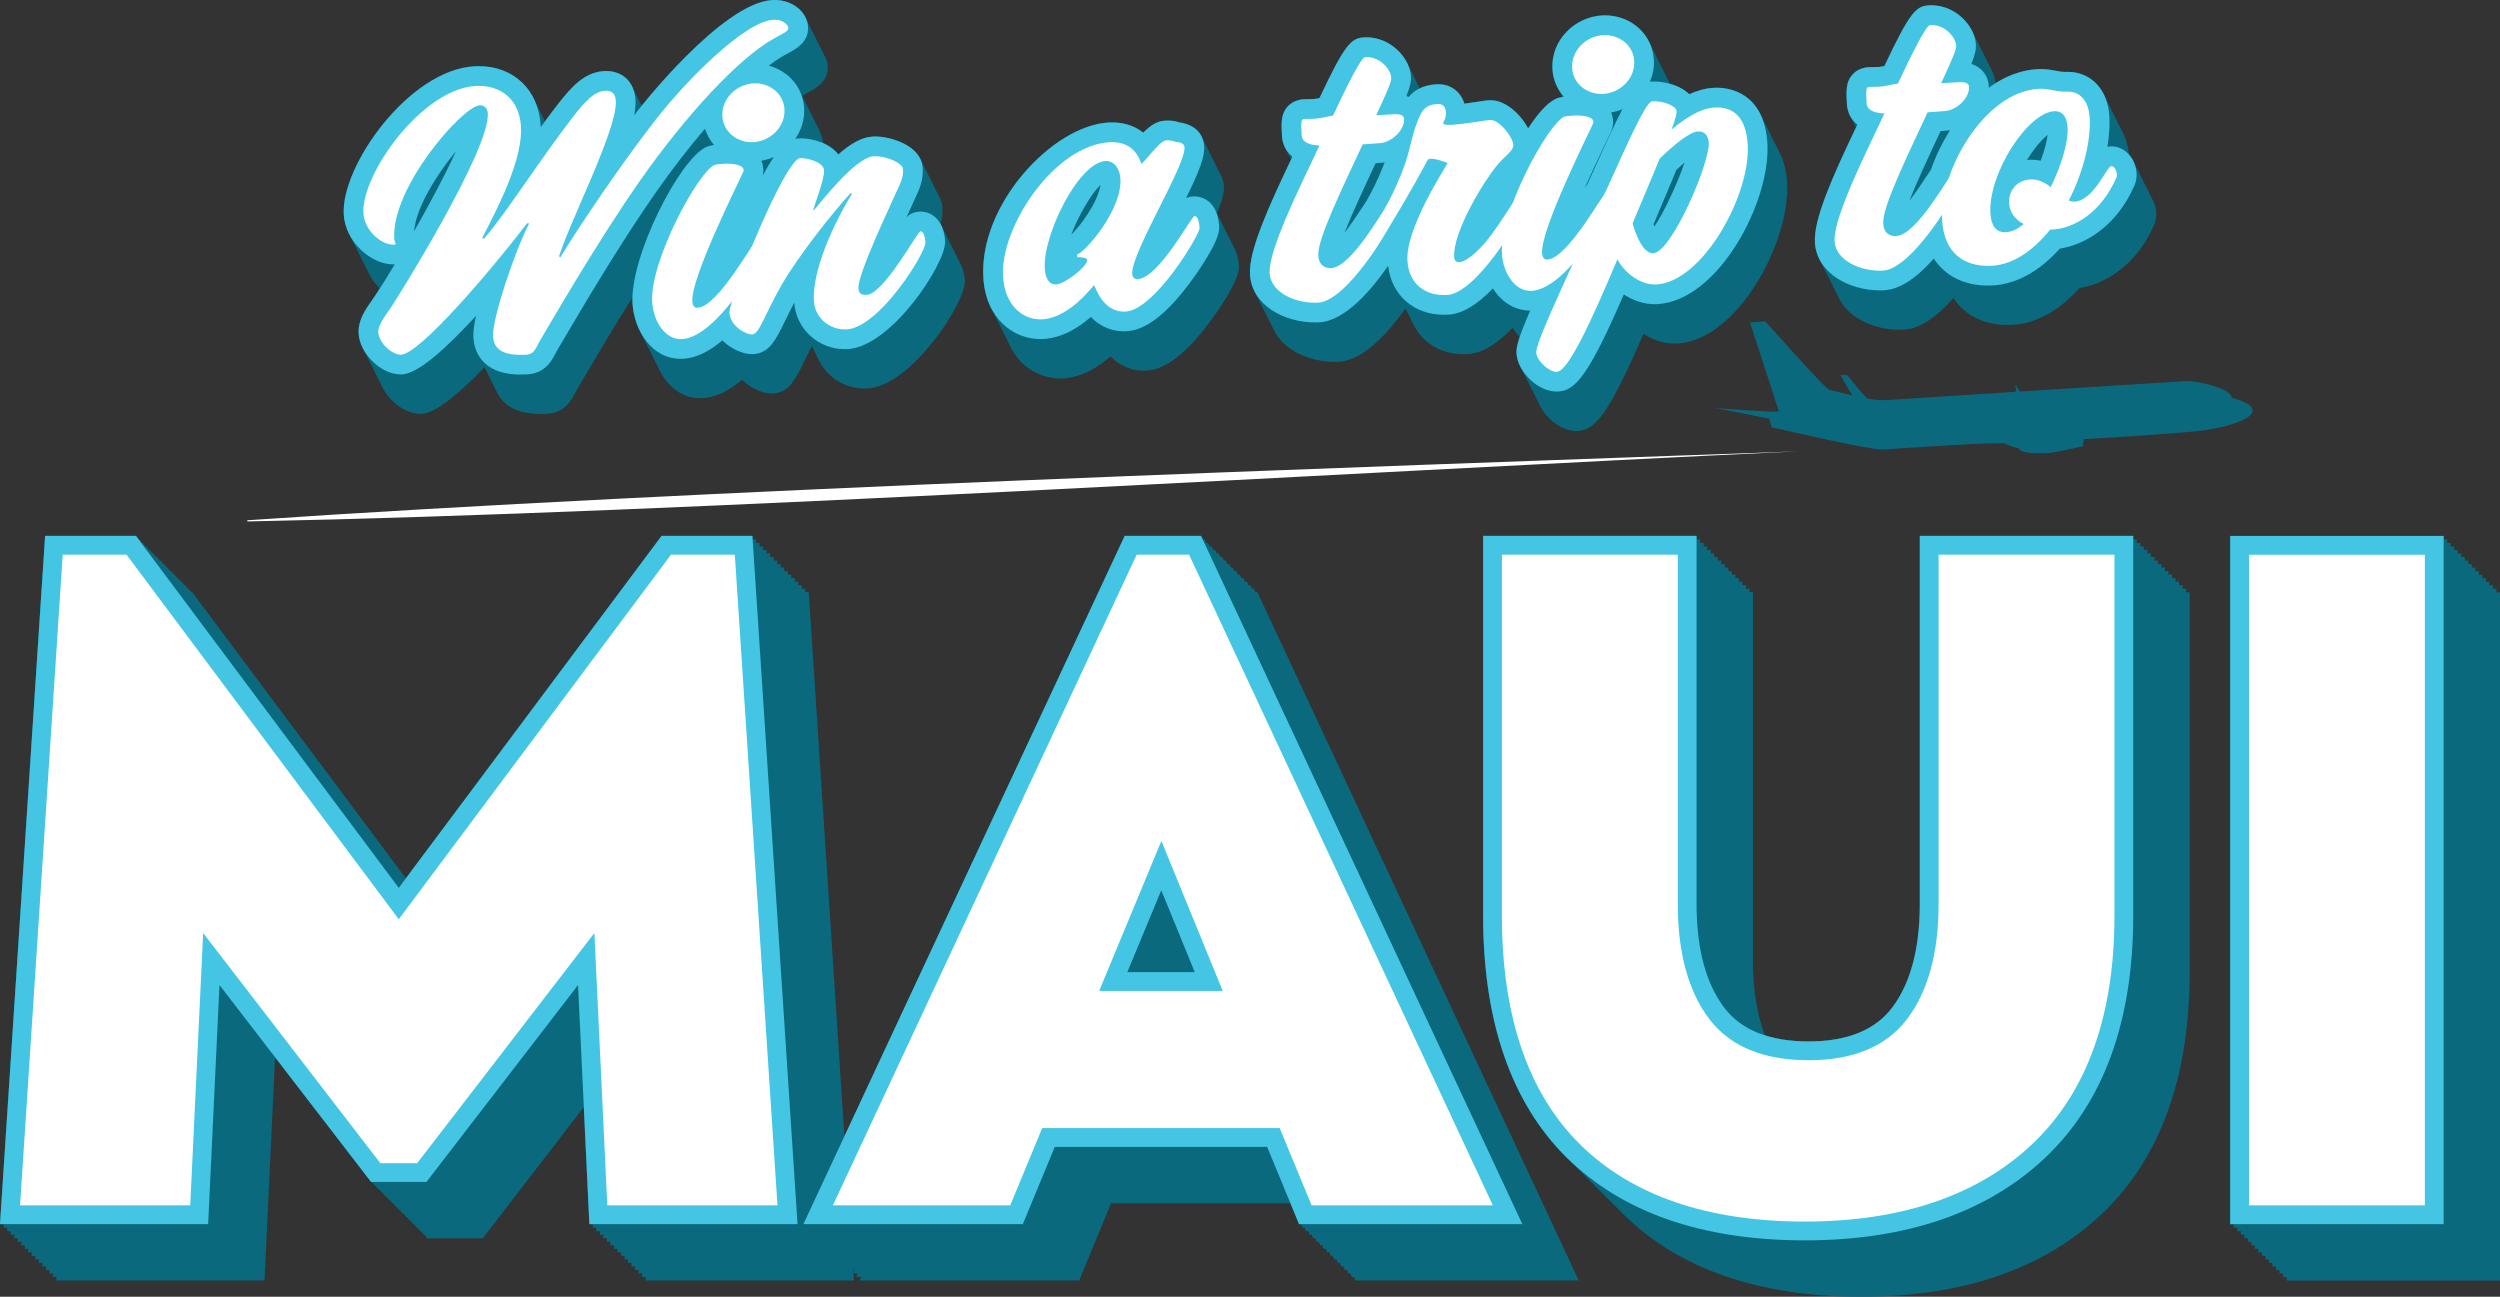
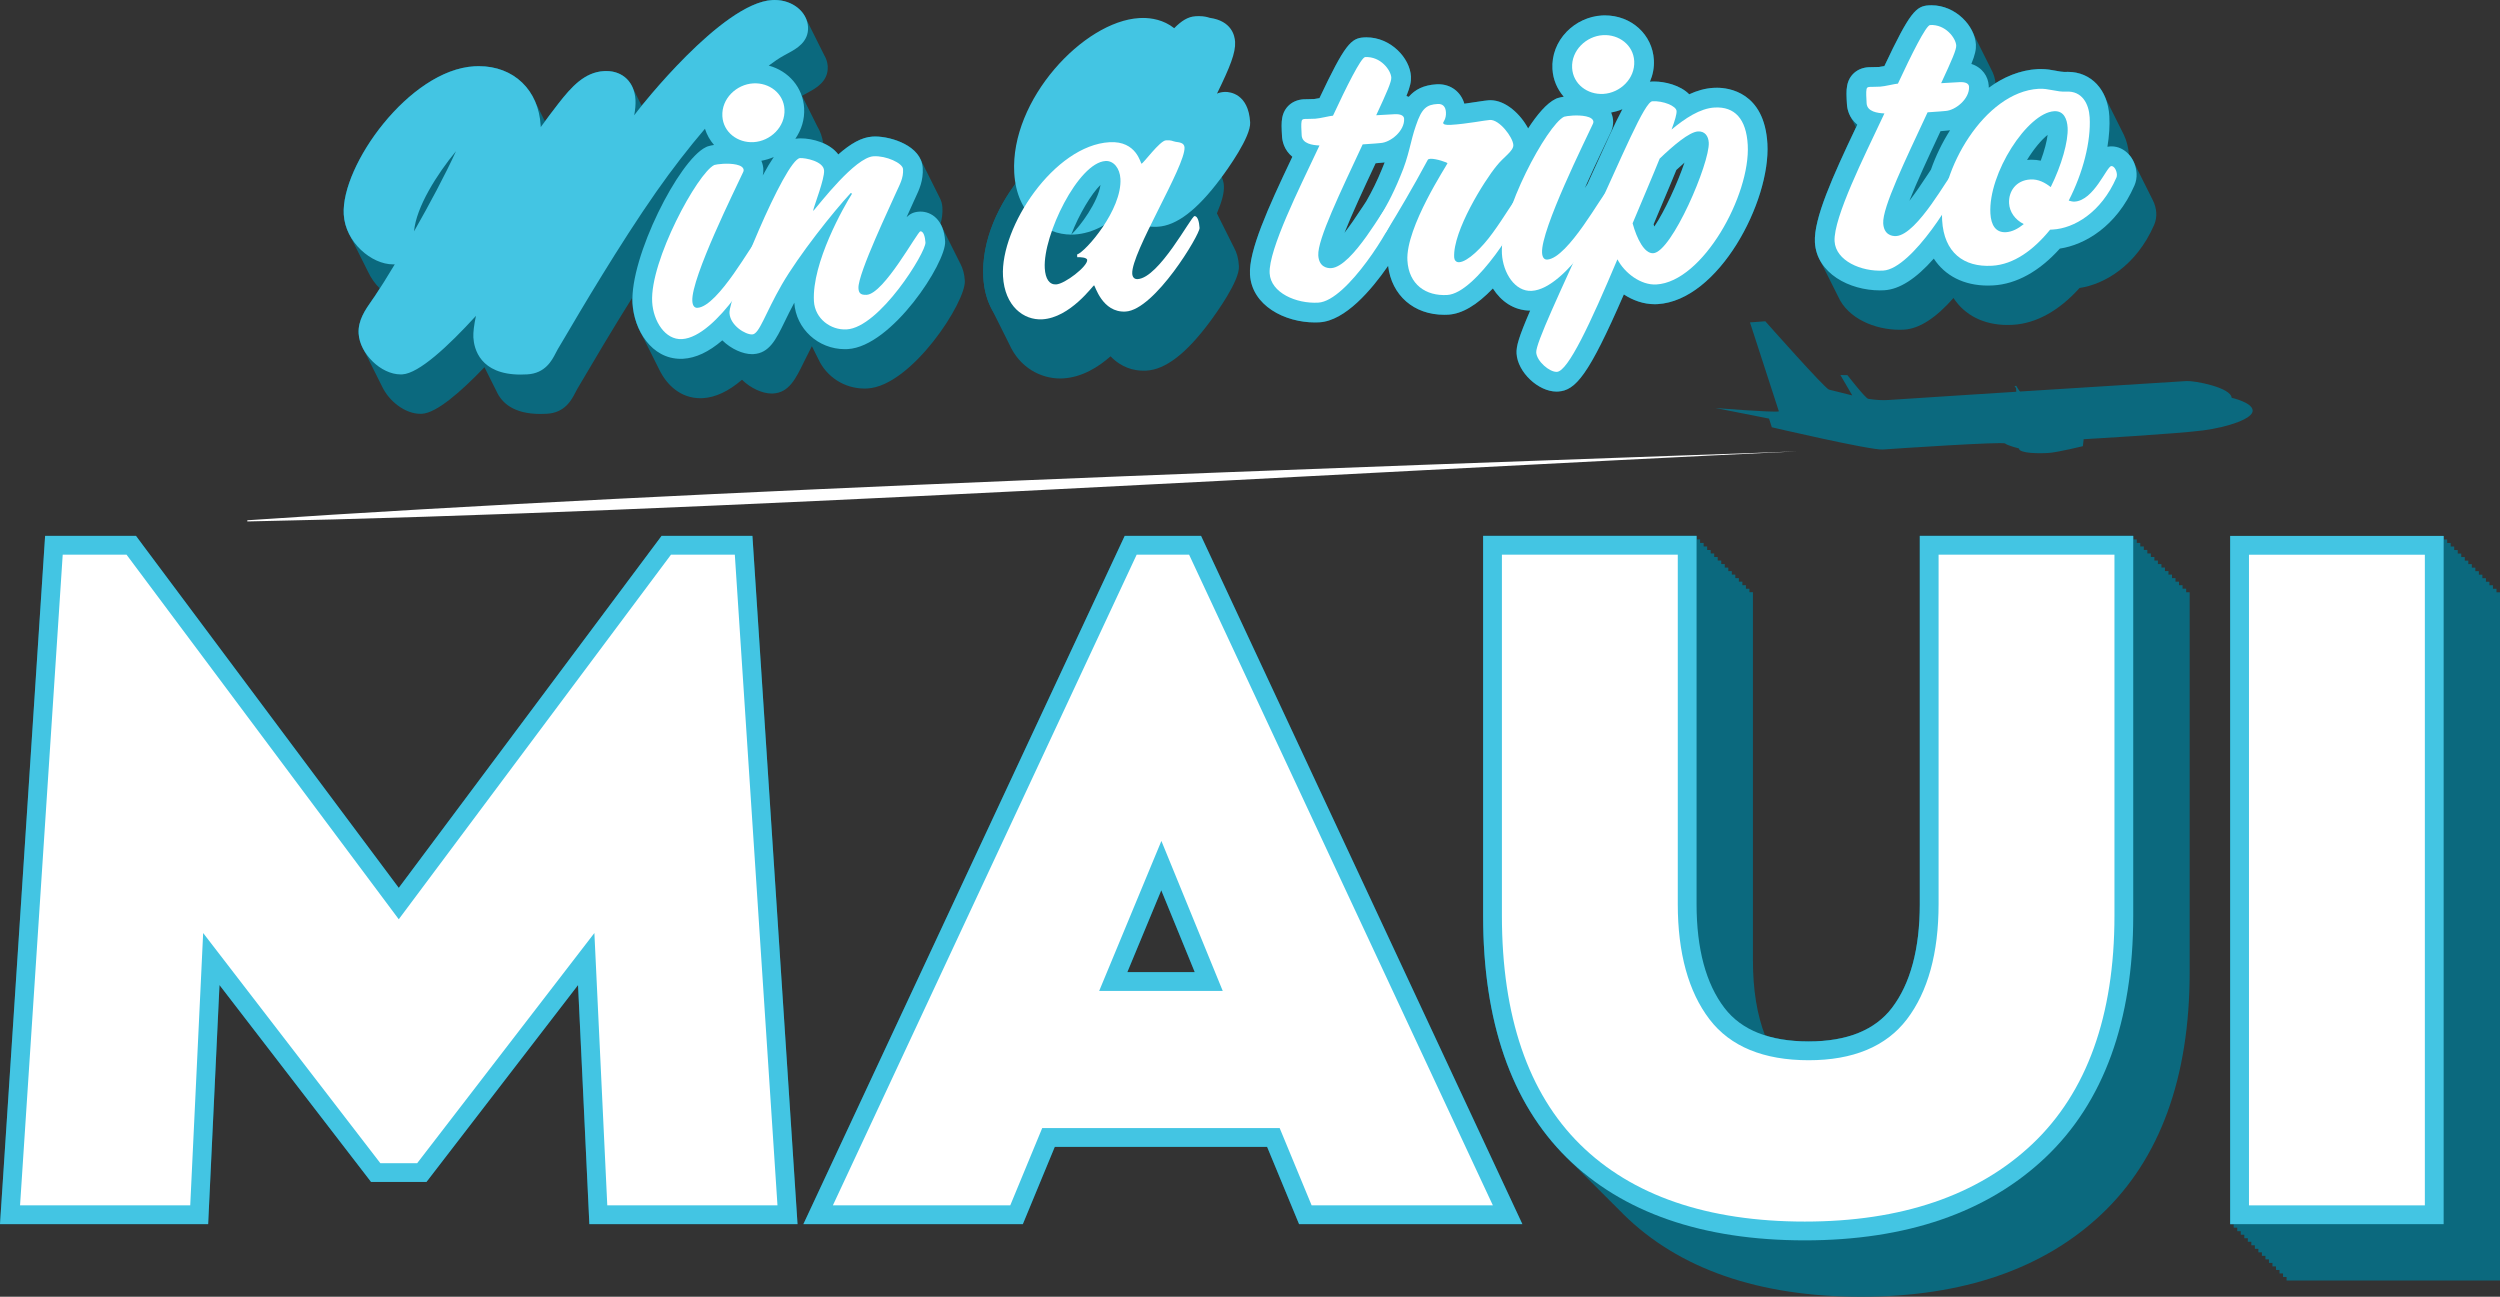
<svg xmlns="http://www.w3.org/2000/svg" id="Layer_1" version="1.1" viewBox="0 0 1711.703 887.838">
  <rect x="0" y="0" width="1711.703" height="887.838" fill="#333333" stroke="none" />
  <defs>
    <style>
      .st0 {
        fill: #0b697e;
      }

      .st1 {
        fill: #43c5e3;
      }

      .st2 {
        fill: #fff;
      }
    </style>
  </defs>
  <g>
    <path class="st2" d="M1230.423,309.047c-313.15,14.702-752.134,41.85-1061.055,47.982-.003,0-.037-.812-.037-.812,306.038-20.858,751.752-36.093,1061.092-47.17" />
    <path class="st0" d="M1208.67,219.974s40.819,46.086,43.562,46.774c2.762.681,15.977,3.988,15.977,3.988l-8.113-13.926,4.777.03s12.345,15.93,14.302,16.236c4.719.745,9.546,1.111,14.081.779,7.885-.581,87.257-5.629,87.257-5.629l-.185-2.491-1.067-1.457,1.249-.091s2.178,3.91,2.668,3.873c53.349-3.383,110.813-6.968,113.888-7.16,5.522-.342,30.39,4.387,30.91,11.476,0,0,13.977,3.048,14.39,8.626.409,5.569-16.491,11.389-34.14,13.715-17.669,2.316-81.578,6.002-81.578,6.002l-.55,4.773s-17.132,4.165-23.204,4.612c-6.075.443-20.344.477-20.606-3.071,0,0-7.78-1.964-9.415-3.38-1.641-1.406-75.513,3.518-83.739,4.119-8.23.608-75.996-15.225-75.996-15.225l-1.907-5.931-36.771-7.27s39,3.179,43.514,2.336l-19.8-60.938,10.496-.769Z" />
    <path class="st0" d="M312.205,103.52c-7.217,15.883-18.122,36.264-28.722,54.893,1.437-16.602,15.719-39.137,28.722-54.893M521.289,110.085c2.927-.56,5.807-1.359,8.526-2.618-2.249,3.293-4.743,7.408-7.569,12.678.316-1.353.487-2.853.399-4.461-.07-1.229-.359-3.31-1.356-5.599M578.478,239.064c.003,0,1.299-.02,1.947-.054,30.243-1.712,67.51-59.223,66.692-73.723-.849-15.061-9.593-20.405-16.826-20.405l-.859.027c-3.699.212-6.253,1.38-8.707,3.78.446-.97.896-1.964,1.353-2.964,1.782-3.897,3.095-6.777,3.474-7.703l1.279-2.783c2.548-5.438,5.428-11.604,4.941-20.21-.869-15.232-21.583-21.556-32.481-21.556-.644,0-1.279.02-1.91.06-7.327.413-15.034,4.827-23.409,12.221-5.951-7.875-17.676-11.02-25.731-11.02l-1.208.034c-.795.044-1.615.101-2.47.232,4.276-6.196,6.448-13.416,6.018-20.925-.809-14.262-10.717-25.52-24.234-29.159,3.615-2.729,7.032-5.042,10.133-6.757,1.192-.681,2.316-1.286,3.34-1.836,5.243-2.826,14.017-7.549,13.423-17.911-.591-10.325-10.63-18.414-22.858-18.414-.537,0-1.081.017-1.638.047-34.609,1.97-91.429,74.871-91.956,75.556-.846,1.097-1.705,2.212-2.568,3.34.749-3.981,1.064-7.499.889-10.566-.678-11.99-8.556-19.737-20.072-19.737-.483,0-.977.013-1.497.047-13.362.759-22.334,10.879-31.115,22.11-4.068,5.219-8.14,10.667-12.188,16.222-.013-.359-.03-.725-.05-1.081-1.383-24.298-18.414-40.628-42.383-40.628-1,0-2.011.03-3.034.091-44.605,2.528-91.298,68.007-89.402,101.385,1.091,19.27,19.059,34.223,33.784,34.227l1.141-.034c-5.468,9.11-10.281,16.776-13.681,21.824l-1.836,2.635c-4.565,6.515-9.741,13.893-9.227,22.882.785,13.889,15.316,28.034,28.789,28.034l1.114-.027c11.338-.648,31.26-19.072,50.429-40.06-1.292,6.059-1.977,11.204-1.772,14.762.433,7.65,4.457,25.433,32.374,25.433,1.44,0,2.95-.044,4.548-.138,12.322-.702,16.907-9.63,19.371-14.423.49-.953,1.017-2.004,1.537-2.877.658-1.044,2.259-3.763,4.625-7.784,10.268-17.471,37.556-63.892,62.852-100.029,10.825-15.444,22.163-30.048,33.253-43.048,1.309,4.155,3.434,7.888,6.21,11.104-1.316.201-2.648.45-3.803.812l-.936.292-.886.426c-18.374,8.818-51.976,75.147-50.187,106.705,1.047,18.508,12.986,38.184,33.042,38.184.53,0,1.061-.013,1.601-.044,8.68-.497,17.561-4.649,26.849-12.601,6.052,5.968,14.134,9.435,20.257,9.435l1.051-.03c10.882-.624,15.454-10.009,21.244-21.895,1.863-3.82,4.055-8.331,6.723-13.295,1.155,17.86,16.323,31.807,34.646,31.807" />
    <path class="st0" d="M733.464,160.629c5.263-13.832,13.849-28.024,20.022-34.036-1.698,11.688-13.739,28.182-20.022,34.036M712.294,232.161h.003c.695,0,1.39-.02,2.081-.06,13.292-.755,24.543-8.093,32.518-15.118,7.502,7.841,15.957,9.855,22.657,9.855.618,0,1.249-.017,1.886-.057,12.97-.732,27.024-11.459,42.974-32.783,4.924-6.579,20.935-28.819,20.374-38.671-1.118-19.854-14.225-20.861-16.843-20.861l-.863.024c-1.927.111-3.548.487-4.998,1.148,9.096-18.602,12.822-28.091,12.402-35.465-.238-4.249-2.39-14.346-17.373-16.444-1.742-.564-3.894-1.161-7.391-1.161-.638,0-1.369.017-2.239.067-5.391.309-9.764,3.226-14.695,8.193-7.341-5.83-15.756-7.002-21.321-7.002-.822,0-1.661.024-2.531.07-38.218,2.175-88.506,56.011-85.669,106.037,1.648,29.011,21.385,42.226,39.027,42.229" />
    <path class="st0" d="M935.43,137.867l-1.99,3.038c-4.978,7.656-9.294,13.849-12.929,18.548,5.032-12.792,13.416-30.726,20.17-45.176l1.165-2.494c1.051-.091,1.746-.165,2.34-.225.564-.06,1.004-.107,1.776-.151.695-.04,1.393-.111,2.091-.218-.54,1.44-1.138,2.937-1.809,4.498-3.148,7.754-6.784,15.215-10.812,22.18M1102.459,91.352c1.108-2.101,2.192-5.132,1.994-8.694-.07-1.225-.359-3.306-1.356-5.599,2.655-.51,5.256-1.239,7.75-2.326-5.109,9.603-11.503,23.734-20.908,44.575l-3.068,6.797c-.527.748-1.131,1.641-1.802,2.648,3.813-8.579,8.522-18.783,14.322-30.924,1.356-2.843,2.417-5.068,3.068-6.478M1147.756,116.365c2.105-1.974,3.967-3.652,5.619-5.085-4.699,13.893-13.789,33.72-20.663,43.823-.185-.467-.369-.967-.557-1.494l5.609-13.332c3.81-9.016,7.17-16.977,9.992-23.912M855.839,187.9c1.212,21.348,23.805,32.867,44.451,32.867,1.03,0,2.051-.03,3.068-.084,17.712-1.007,35.724-22.281,47.059-38.674,2.407,20.166,17.515,33.512,38.409,33.512.93,0,1.866-.027,2.809-.081,9.392-.534,19.602-6.549,30.508-17.948,5.606,8.791,14.282,15.084,25.544,15.168-7.935,18.407-9.603,24.516-9.325,29.407.712,12.651,14.776,26.037,27.349,26.037l1.047-.027c11.976-.681,20.921-10.946,45.058-66.483,6.146,4.024,13.386,6.693,21.173,6.693.614,0,1.232-.017,1.846-.05,41.893-2.38,77.523-70.26,75.274-109.84-2.017-35.553-26.906-38.312-34.485-38.312-.809,0-1.635.023-2.474.067-5.82.332-11.379,2.004-16.571,4.404-6.089-6.23-16.642-8.747-24.053-8.747-.655,0-1.302.017-1.94.057-.316.017-.608.074-.913.101,2.001-4.686,3.011-9.724,2.712-14.913-.987-17.4-15.413-30.518-33.559-30.518-.675,0-1.349.02-2.031.057-8.949.51-17.716,4.535-24.056,11.046-6.864,7.045-10.345,16.162-9.805,25.664.413,7.317,3.306,13.792,7.75,18.934-1.309.201-2.638.453-3.789.809l-.947.295-.889.426c-6.035,2.893-12.601,10.654-18.783,20.166-5.092-9.627-15.272-19.31-25.842-19.31l-1.054.03c-1.366.074-4.165.467-7.78,1.03-2.635.409-5.75.893-8.986,1.326-2.37-8.046-9.14-13.319-17.783-13.319l-1.222.037c-8.902.504-14.809,3.608-19.075,8.586-.513-.211-1.04-.406-1.588-.584,2.575-6.404,3.309-9.865,3.115-13.389-.722-12.634-13.886-26.765-30.421-26.765-.567,0-1.141.013-1.725.047-8.828.507-13.06,4.562-30.504,41.557-1.423.282-3.007.578-3.642.628-1.474.084-3.102.097-4.37.111-1.215.013-2.209.034-2.796.064-7.727.44-13.446,5.441-14.715,12.792-.614,3.205-.443,6.965-.117,12.658.151,2.685,1.165,9.116,7.076,13.909-.225.477-.453.953-.685,1.443-16.034,33.73-29.242,62.962-28.323,79.114" />
    <path class="st0" d="M1387.864,109.527c4.609-7.505,9.825-13.772,14.114-17.179-.574,4.481-2.155,10.724-4.723,17.652-2.037-.433-4.085-.641-6.173-.641-.56,0-1.125.013-1.699.044-.513.034-1.02.074-1.52.124M1320.236,118.946c-4.978,7.66-9.298,13.853-12.929,18.552,5.035-12.795,13.416-30.743,20.176-45.196l1.151-2.477c1.041-.087,1.732-.161,2.32-.222.571-.064,1.014-.107,1.802-.154.799-.044,1.601-.131,2.407-.258-5.508,8.663-9.932,17.907-13.08,26.936-.567.866-1.188,1.809-1.846,2.82M1242.636,165.938c1.212,21.351,23.805,32.874,44.448,32.877,1.034,0,2.054-.034,3.071-.091,10.368-.587,21.717-7.858,33.878-21.667,7.673,11.755,20.593,18.465,37.06,18.465,1.171,0,2.363-.034,3.568-.104,15.94-.903,31.639-9.593,45.69-25.218,16.753-2.504,38.751-14.917,51.093-43.256,1.094-2.544,1.588-5.384,1.43-8.21-.594-10.382-8.133-18.515-17.169-18.515l-.859.023c-.671.037-1.316.118-1.933.228,1.219-7.378,1.678-14.46,1.316-20.921-1.04-18.149-12.48-30.34-28.467-30.34-.591,0-1.192.017-2.272.06-1.487,0-3.357-.346-5.525-.755-3.108-.588-6.633-1.249-10.768-1.249-.691,0-1.383.017-2.081.057-12.184.691-23.459,5.454-33.452,12.752.007-.504-.007-1.01-.03-1.51-.346-5.988-4.209-12.335-11.889-14.792,2.575-6.404,3.313-9.872,3.115-13.389-.725-12.634-13.889-26.765-30.427-26.765-.567,0-1.135.017-1.722.047-8.825.507-13.064,4.565-30.504,41.565-1.427.282-3.001.574-3.628.627-1.467.077-3.088.091-4.364.104-1.222.017-2.229.034-2.813.067-7.723.44-13.446,5.438-14.715,12.789-.618,3.206-.443,6.972-.117,12.661.151,2.682,1.165,9.113,7.076,13.906-.228.487-.467.984-.705,1.48-16.028,33.717-29.219,62.935-28.302,79.074" />
    <path class="st0" d="M240.325,162.745c.269.571.547,1.131.843,1.685.269.571.547,1.135.843,1.688.269.567.547,1.131.843,1.685.269.571.547,1.134.846,1.685.269.571.547,1.135.843,1.688.269.567.547,1.131.843,1.685.269.571.547,1.135.843,1.685.269.571.547,1.135.843,1.688.269.567.547,1.128.843,1.685.269.567.547,1.131.846,1.685.269.567.544,1.131.843,1.685.269.571.547,1.134.843,1.685.269.571.547,1.135.843,1.688.269.567.547,1.131.843,1.685,1.984,4.216,4.729,7.992,7.942,11.171-1.255,1.95-2.437,3.769-3.457,5.287l-1.836,2.635c-4.565,6.512-9.744,13.889-9.227,22.878.211,3.743,1.48,7.482,3.397,10.979.269.571.537,1.128.843,1.688.269.567.537,1.125.843,1.685.272.567.537,1.124.843,1.685.272.567.54,1.124.846,1.685.269.571.537,1.128.843,1.685.269.571.537,1.128.843,1.688.269.567.537,1.125.843,1.685.269.571.537,1.128.843,1.685.269.571.537,1.128.843,1.688.272.571.54,1.125.846,1.685.269.571.537,1.128.843,1.688.269.567.537,1.124.843,1.685.269.571.537,1.124.843,1.685.269.571.537,1.128.843,1.688.269.567.537,1.124.843,1.685,4.84,10.258,15.816,18.743,26.238,18.743l1.111-.03c9.831-.557,26.121-14.494,42.773-31.874.238.51.49,1.024.772,1.537.259.56.534,1.121.843,1.685.258.564.534,1.125.846,1.685.255.564.53,1.125.843,1.688.255.564.53,1.121.843,1.685.255.564.53,1.125.843,1.688.258.56.53,1.121.843,1.685.259.564.534,1.121.843,1.685.258.56.534,1.121.846,1.685.255.561.53,1.121.843,1.685,3.424,7.495,11.402,15.296,29.9,15.296,1.44,0,2.95-.044,4.548-.134,12.322-.702,16.907-9.627,19.367-14.423.49-.953,1.02-2.004,1.537-2.873.661-1.047,2.262-3.763,4.625-7.787,6.203-10.553,18.629-31.676,33.059-54.705-.037,1.353-.114,2.742-.044,3.991.399,7.025,2.37,14.205,5.75,20.425.279.567.547,1.138.846,1.688.275.567.544,1.135.843,1.685.275.567.544,1.138.843,1.688.275.564.544,1.135.842,1.685.275.567.544,1.138.843,1.685.279.567.544,1.138.843,1.688.279.564.547,1.131.846,1.685.275.564.544,1.135.842,1.682.275.567.544,1.138.843,1.688.275.567.544,1.135.843,1.685.275.567.544,1.138.843,1.688.279.564.544,1.135.842,1.685.279.567.544,1.134.846,1.685.275.567.544,1.138.843,1.688.275.564.544,1.134.842,1.685,5.394,11.003,15.011,19.445,28.131,19.445.53,0,1.064-.013,1.604-.044,8.68-.493,17.561-4.646,26.846-12.601,6.055,5.971,14.134,9.435,20.257,9.435l1.051-.03c10.885-.621,15.454-10.006,21.244-21.891,1.494-3.058,3.273-6.649,5.26-10.469.081.158.191.292.272.443.265.577.55,1.131.846,1.685.262.577.547,1.131.842,1.688.262.574.547,1.128.843,1.685.262.577.547,1.131.843,1.685.265.577.547,1.131.843,1.688,5.448,11.869,17.575,20.102,31.622,20.102.003,0,1.299-.017,1.947-.05,30.246-1.715,67.51-59.226,66.691-73.727-.258-4.598-1.312-8.193-2.776-11.107-.248-.621-.56-1.128-.846-1.688-.245-.621-.557-1.125-.842-1.685-.245-.621-.561-1.124-.843-1.682-.245-.624-.561-1.128-.843-1.688-.245-.624-.56-1.125-.843-1.685-.245-.624-.56-1.128-.843-1.688-.248-.621-.56-1.125-.846-1.685-.245-.624-.557-1.125-.843-1.685-.245-.624-.56-1.128-.842-1.688-.245-.621-.561-1.124-.843-1.685-.245-.624-.561-1.128-.843-1.685-.245-.624-.56-1.128-.843-1.688-.248-.624-.56-1.124-.843-1.685-.248-.621-.56-1.128-.846-1.685-.245-.621-.561-1.128-.843-1.688-.366-.93-.822-1.722-1.272-2.517.987-3.31,1.594-7.015,1.349-11.342-.144-2.564-.893-4.857-2.021-6.928-.238-.588-.544-1.135-.843-1.685-.242-.587-.544-1.135-.846-1.688-.238-.587-.54-1.131-.843-1.685-.238-.587-.544-1.135-.842-1.688-.238-.584-.544-1.131-.843-1.685-.238-.587-.544-1.131-.843-1.685-.238-.587-.544-1.134-.843-1.688-.242-.584-.544-1.131-.846-1.685-.238-.587-.54-1.134-.843-1.685-.238-.584-.54-1.135-.843-1.688-.238-.584-.544-1.131-.842-1.685-.238-.584-.544-1.131-.843-1.685-.238-.584-.544-1.131-.843-1.685-.242-.587-.544-1.131-.843-1.685-.242-.587-.544-1.134-.846-1.688-4.662-11.453-21.747-16.313-31.3-16.313-.644,0-1.279.02-1.91.06-7.327.413-15.034,4.827-23.409,12.221-2.595-3.434-6.307-5.921-10.315-7.686-.634-4.192-1.97-8.11-4.055-11.553-.289-.557-.517-1.155-.843-1.688-.292-.554-.517-1.151-.842-1.685-.292-.557-.52-1.155-.843-1.685-.292-.557-.52-1.155-.843-1.688-.292-.557-.52-1.148-.843-1.685-.292-.557-.52-1.151-.843-1.688-.292-.554-.52-1.148-.846-1.685-.289-.557-.517-1.151-.843-1.682-.292-.56-.52-1.155-.842-1.688-.292-.554-.52-1.151-.843-1.685-.292-.557-.52-1.155-.843-1.685-.292-.557-.52-1.155-.843-1.688-.114-.215-.208-.436-.326-.651.262-.148.55-.349.805-.49,1.192-.681,2.313-1.289,3.34-1.839,5.24-2.826,14.014-7.552,13.42-17.911-.158-2.789-1.054-5.391-2.45-7.74-.262-.571-.52-1.141-.843-1.685-.262-.571-.52-1.141-.842-1.685-.265-.574-.52-1.141-.843-1.685-.265-.574-.52-1.145-.846-1.685-.262-.574-.517-1.145-.843-1.688-.262-.574-.517-1.141-.842-1.685-.262-.574-.52-1.145-.843-1.688-.262-.571-.52-1.141-.843-1.685-.265-.574-.52-1.145-.843-1.685-.265-.574-.52-1.145-.846-1.688-.262-.574-.517-1.141-.843-1.685-.262-.574-.517-1.145-.843-1.685-.262-.574-.52-1.145-.842-1.688-.262-.574-.52-1.141-.843-1.685-.265-.574-.52-1.144-.843-1.688C548.302,5.114,540.072.003,530.382.003c-.537,0-1.081.017-1.638.044-30.407,1.732-77.949,58.203-89.402,72.357-.017-.03-.03-.057-.047-.084-.238-.597-.554-1.128-.842-1.688-.242-.594-.554-1.125-.843-1.685-.242-.597-.554-1.128-.843-1.685-.242-.597-.557-1.128-.843-1.688-.242-.597-.557-1.124-.842-1.685-.242-.597-.557-1.128-.846-1.685-.238-.598-.554-1.128-.843-1.688-2.991-7.391-9.617-11.875-18.357-11.875-.483,0-.98.017-1.497.05-13.363.755-22.335,10.879-31.115,22.106-3.095,3.967-6.179,8.156-9.267,12.335-.235-.547-.544-1.027-.799-1.561-.252-.584-.571-1.118-.846-1.688-.248-.581-.567-1.114-.843-1.682-.248-.587-.567-1.118-.843-1.685-.248-.587-.571-1.118-.843-1.688-.252-.587-.571-1.115-.843-1.685-.252-.587-.571-1.118-.842-1.685-.225-.527-.507-1.01-.752-1.524-6.384-15.175-20.542-24.62-38.745-24.62-1,0-2.014.027-3.038.087-44.602,2.527-91.295,68.011-89.399,101.385.292,5.139,1.806,9.952,4.115,14.272.269.571.547,1.135.843,1.688" />
    <path class="st0" d="M679.251,212.104c.258.587.564,1.121.843,1.688.262.584.564,1.118.843,1.685.262.587.564,1.121.846,1.685.258.587.564,1.121.843,1.688.258.587.564,1.118.843,1.685.258.587.564,1.121.842,1.685.259.584.564,1.121.843,1.688.262.584.564,1.118.843,1.685.262.584.564,1.121.843,1.685.262.584.564,1.118.846,1.685.258.587.564,1.118.843,1.685.258.587.564,1.121.843,1.688.258.584.564,1.118.843,1.685.258.587.564,1.121.842,1.685,7.069,15.984,21.489,23.429,34.73,23.432h.003c.695,0,1.389-.02,2.081-.06,13.292-.755,24.543-8.093,32.518-15.121,7.502,7.844,15.957,9.858,22.657,9.858.618,0,1.249-.017,1.886-.057,12.97-.735,27.024-11.459,42.974-32.783,4.924-6.582,20.935-28.819,20.374-38.671-.309-5.512-1.561-9.529-3.239-12.517-.265-.597-.547-1.161-.843-1.688-.265-.594-.547-1.158-.843-1.685-.265-.597-.547-1.161-.842-1.685-.265-.597-.547-1.161-.843-1.688-.269-.597-.547-1.158-.846-1.685-.265-.597-.544-1.161-.843-1.685-.265-.598-.547-1.161-.843-1.688-.265-.597-.547-1.158-.843-1.685-.265-.598-.547-1.161-.843-1.688-.265-.594-.547-1.158-.842-1.685-.269-.598-.547-1.161-.843-1.685-.269-.597-.547-1.161-.846-1.688-.265-.594-.547-1.155-.843-1.685-.265-.594-.547-1.158-.842-1.685-.013-.023-.024-.057-.034-.084,3.541-8.459,5.045-14.171,4.773-18.951-.101-1.786-.608-4.598-2.192-7.418-.235-.56-.524-1.118-.843-1.685-.235-.564-.524-1.118-.846-1.685-.232-.564-.523-1.118-.842-1.688-.232-.564-.524-1.114-.843-1.685-.232-.564-.524-1.118-.843-1.685-.232-.564-.524-1.118-.843-1.688-.235-.564-.523-1.115-.843-1.685-.235-.564-.523-1.118-.846-1.688-.232-.56-.524-1.115-.843-1.685-.232-.564-.524-1.118-.842-1.685-.232-.564-.524-1.118-.843-1.688-.232-.56-.524-1.115-.843-1.685-.232-.564-.524-1.118-.843-1.685-.235-.564-.524-1.118-.843-1.688-.235-.564-.523-1.114-.846-1.685-1.826-4.394-6.059-9.311-16.021-10.707-1.742-.564-3.897-1.165-7.394-1.165-.638,0-1.369.02-2.235.07-5.394.309-9.768,3.226-14.698,8.19-7.338-5.827-15.756-7.002-21.321-7.002-.819,0-1.658.027-2.531.074-38.218,2.172-88.506,56.008-85.666,106.037.457,8.032,2.336,14.819,5.139,20.485.258.587.564,1.118.843,1.685" />
-     <path class="st0" d="M881.987,105.323c.245.557.52,1.118.843,1.685.245.557.52,1.118.843,1.688.084.188.171.376.265.571-15.934,33.522-29.014,62.559-28.098,78.634.252,4.451,1.477,8.449,3.38,12.033.258.574.547,1.131.842,1.682.259.577.547,1.135.843,1.688.258.577.547,1.131.843,1.685.258.577.547,1.135.843,1.688.258.574.55,1.131.842,1.685.262.577.55,1.135.846,1.685.258.577.547,1.135.843,1.688.258.577.547,1.131.843,1.685.258.577.547,1.135.842,1.685.258.578.547,1.135.843,1.688.258.577.547,1.131.843,1.685.262.577.55,1.135.843,1.688.262.574.55,1.131.846,1.685.258.577.547,1.135.843,1.685.258.577.547,1.135.843,1.688,6.609,14.685,24.909,22.519,41.913,22.519,1.03,0,2.051-.03,3.068-.087,16.907-.96,34.066-20.371,45.451-36.392.074.138.174.255.248.393.272.571.544,1.135.843,1.685.272.574.547,1.138.843,1.685.272.571.547,1.134.842,1.688.272.571.547,1.131.846,1.682.269.574.544,1.138.843,1.685.269.574.544,1.138.842,1.688,6.085,12.799,18.656,20.723,34.71,20.723.93,0,1.87-.027,2.809-.077,9.392-.534,19.606-6.549,30.508-17.948,1.437,2.249,3.078,4.327,4.907,6.189-1.826,5.458-2.333,8.666-2.178,11.406.191,3.383,1.386,6.797,3.199,10.012.275.567.53,1.131.846,1.688.272.567.527,1.128.843,1.685.272.567.527,1.128.843,1.685.272.564.527,1.128.842,1.685.272.567.53,1.128.843,1.685.272.567.53,1.131.843,1.688.275.564.53,1.128.843,1.685.275.567.53,1.131.846,1.685.272.567.527,1.131.843,1.688.272.567.527,1.128.843,1.685.272.567.527,1.131.843,1.685.272.567.53,1.131.843,1.688.272.567.53,1.128.842,1.685.275.567.53,1.131.846,1.688.272.564.527,1.128.842,1.685,4.585,9.566,15.198,17.709,24.996,17.709l1.047-.027c11.976-.681,20.918-10.946,45.055-66.48,6.149,4.025,13.386,6.693,21.173,6.693.618,0,1.232-.017,1.849-.054,41.893-2.38,77.52-70.256,75.271-109.837-.524-9.251-2.615-16.242-5.532-21.583-.275-.574-.547-1.148-.842-1.685-.275-.574-.547-1.148-.843-1.688-.275-.574-.547-1.145-.843-1.685-.275-.574-.55-1.148-.842-1.688-.279-.571-.55-1.145-.843-1.685-.279-.574-.55-1.145-.843-1.685-.279-.574-.55-1.148-.846-1.688-.275-.571-.547-1.141-.842-1.685-.275-.574-.547-1.145-.843-1.685-.275-.571-.55-1.145-.843-1.685-.279-.574-.55-1.145-.842-1.685-.279-.574-.55-1.148-.843-1.685-.279-.574-.55-1.148-.846-1.688-.275-.574-.547-1.145-.843-1.685-.275-.574-.547-1.148-.842-1.688-8.059-16.739-23.989-18.417-29.796-18.417-.812,0-1.635.024-2.474.071-5.824.332-11.382,2.004-16.571,4.4-3.454-3.531-8.348-5.837-13.289-7.2-.339-.802-.688-1.598-1.091-2.363-.262-.574-.55-1.128-.842-1.685-.262-.577-.55-1.131-.843-1.685-.262-.577-.55-1.131-.843-1.688-.262-.577-.55-1.128-.843-1.685-.262-.577-.55-1.131-.846-1.685-.258-.577-.55-1.131-.843-1.688-.262-.577-.55-1.128-.843-1.685-.262-.577-.55-1.131-.842-1.688-.262-.574-.55-1.128-.843-1.685-.262-.574-.55-1.131-.843-1.685-.262-.574-.55-1.128-.846-1.688-.258-.574-.547-1.125-.842-1.682-.262-.578-.55-1.131-.843-1.685-.262-.577-.55-1.131-.843-1.688-.262-.577-.55-1.128-.842-1.685-5.166-11.432-16.826-19.166-30.729-19.166-.675,0-1.349.02-2.031.054-8.949.514-17.716,4.538-24.056,11.046-6.864,7.049-10.345,16.165-9.805,25.668.242,4.273,1.406,8.207,3.155,11.808.242.584.567,1.121.843,1.688.242.581.571,1.118.843,1.685.245.584.571,1.118.842,1.685.245.584.571,1.121.846,1.688.081.198.185.383.272.581-.98.174-1.977.339-2.843.607l-.943.295-.889.426c-6.035,2.893-12.601,10.65-18.783,20.163-5.092-9.627-15.276-19.31-25.842-19.31l-1.057.03c-1.363.077-4.162.47-7.777,1.034-2.551.396-5.565.859-8.69,1.282-.097-.191-.211-.369-.316-.55-.252-.587-.54-1.141-.843-1.685-2.897-6.737-9.13-11.04-16.92-11.04l-1.222.034c-4.582.262-8.348,1.232-11.526,2.772-.248-.52-.504-1.024-.782-1.537-.265-.567-.537-1.124-.843-1.682-.269-.571-.537-1.128-.846-1.688-.265-.571-.534-1.125-.842-1.685-.265-.571-.534-1.128-.843-1.688-.265-.567-.534-1.125-.843-1.685-.265-.571-.534-1.125-.843-1.685-.265-.571-.537-1.128-.842-1.688-.269-.567-.537-1.125-.846-1.685-.265-.571-.534-1.128-.843-1.685-4.535-9.71-15.249-18.216-28.074-18.216-.564,0-1.138.013-1.722.05-8.828.504-13.064,4.558-30.508,41.558-1.42.282-3.004.577-3.639.624-1.474.087-3.102.101-4.374.111-1.212.013-2.209.034-2.793.067-7.727.44-13.446,5.438-14.715,12.792-.614,3.206-.443,6.965-.117,12.658.097,1.749.591,5.085,2.531,8.515.245.557.52,1.118.843,1.688.245.557.52,1.115.843,1.685" />
    <path class="st0" d="M1268.784,83.365c.245.557.52,1.118.842,1.688.245.554.52,1.115.843,1.685.084.188.171.376.265.567-15.934,33.525-29.011,62.566-28.098,78.634.252,4.454,1.477,8.452,3.38,12.037.259.574.547,1.128.843,1.685.258.574.547,1.128.842,1.685.259.577.547,1.131.842,1.685.259.577.55,1.131.843,1.688.258.577.55,1.128.846,1.685.258.577.547,1.131.842,1.685.259.577.547,1.131.842,1.688.259.577.547,1.128.843,1.685.258.577.547,1.131.842,1.688.259.574.55,1.128.843,1.685.258.577.55,1.131.842,1.685.262.577.55,1.131.846,1.688.258.574.547,1.128.842,1.685.259.577.547,1.131.842,1.685.259.577.547,1.131.843,1.688,6.612,14.685,24.909,22.519,41.91,22.523,1.034,0,2.054-.03,3.071-.091,10.372-.587,21.717-7.857,33.878-21.666,7.673,11.758,20.592,18.468,37.06,18.468,1.171,0,2.363-.037,3.568-.104,15.94-.906,31.642-9.593,45.689-25.221,16.756-2.501,38.752-14.913,51.094-43.256,1.094-2.541,1.587-5.381,1.43-8.207-.185-3.212-1.091-6.159-2.44-8.761-.242-.591-.554-1.128-.846-1.688-.238-.591-.554-1.124-.842-1.685-.242-.591-.554-1.128-.842-1.688-.242-.587-.554-1.124-.843-1.685-.241-.591-.554-1.125-.842-1.685-.242-.591-.554-1.128-.842-1.688-.242-.587-.554-1.125-.843-1.685-.242-.591-.554-1.128-.846-1.685-.241-.587-.554-1.128-.842-1.688-.242-.587-.554-1.125-.842-1.685-.242-.587-.554-1.128-.843-1.685-.241-.588-.554-1.125-.842-1.685-.242-.591-.554-1.125-.843-1.685-.241-.591-.554-1.128-.846-1.688-.242-.587-.554-1.125-.843-1.685-.9-2.212-2.148-4.189-3.655-5.861-.366-4.961-1.557-9.409-3.373-13.322-.238-.601-.577-1.108-.842-1.685-.238-.601-.577-1.111-.843-1.688-.238-.601-.577-1.108-.842-1.685-.238-.601-.577-1.111-.846-1.685-.238-.601-.574-1.111-.842-1.688-.238-.601-.574-1.108-.843-1.685-.238-.601-.577-1.111-.842-1.688-.238-.594-.577-1.108-.842-1.685-.238-.597-.577-1.107-.843-1.685-.238-.597-.577-1.111-.846-1.688-.238-.594-.574-1.107-.843-1.685-.238-.598-.574-1.111-.842-1.685-.238-.598-.577-1.111-.843-1.685-.238-.601-.577-1.111-.842-1.685-.238-.601-.577-1.111-.842-1.685-4.401-11.107-13.839-17.981-25.839-17.981-.594,0-1.192.017-2.272.064-1.487,0-3.357-.349-5.525-.759-3.108-.587-6.633-1.249-10.768-1.249-.691,0-1.383.02-2.081.06-10.358.584-20.002,4.239-28.816,9.764-.235-3.323-1.363-6.73-3.145-9.966-.265-.567-.534-1.125-.842-1.685-.265-.571-.534-1.128-.843-1.685-.265-.571-.534-1.128-.842-1.688-.269-.571-.534-1.124-.842-1.685-.269-.571-.537-1.128-.846-1.688-.265-.567-.534-1.124-.843-1.685-.265-.567-.534-1.125-.842-1.685-.265-.567-.534-1.125-.842-1.685-.265-.567-.534-1.125-.843-1.685-.265-.571-.534-1.128-.842-1.685-.269-.571-.537-1.128-.842-1.688-.269-.571-.537-1.124-.846-1.685-.265-.571-.534-1.128-.843-1.685-.265-.571-.534-1.128-.842-1.688-.265-.571-.534-1.125-.842-1.685-4.542-9.71-15.256-18.219-28.081-18.219-.564,0-1.131.017-1.719.05-8.824.504-13.067,4.562-30.508,41.564-1.423.282-2.997.574-3.628.624-1.463.081-3.085.094-4.364.104-1.222.017-2.225.034-2.809.07-7.723.44-13.447,5.434-14.715,12.789-.618,3.206-.446,6.971-.117,12.661.097,1.746.587,5.082,2.531,8.515.245.554.52,1.115.843,1.685.245.557.52,1.115.842,1.685" />
    <path class="st1" d="M312.205,103.52c-7.217,15.883-18.122,36.264-28.722,54.893,1.437-16.602,15.719-39.137,28.722-54.893M521.289,110.085c2.927-.56,5.807-1.359,8.526-2.618-2.249,3.293-4.743,7.408-7.569,12.678.316-1.353.487-2.853.399-4.461-.07-1.229-.359-3.31-1.356-5.599M578.478,239.064c.003,0,1.299-.02,1.947-.054,30.243-1.712,67.51-59.223,66.692-73.723-.849-15.061-9.593-20.405-16.826-20.405l-.859.027c-3.699.212-6.253,1.38-8.707,3.78.446-.97.896-1.964,1.353-2.964,1.782-3.897,3.095-6.777,3.474-7.703l1.279-2.783c2.548-5.438,5.428-11.604,4.941-20.21-.869-15.232-21.583-21.556-32.481-21.556-.644,0-1.279.02-1.91.06-7.327.413-15.034,4.827-23.409,12.221-5.951-7.875-17.676-11.02-25.731-11.02l-1.208.034c-.795.044-1.615.101-2.47.232,4.276-6.196,6.448-13.416,6.018-20.925-.809-14.262-10.717-25.52-24.234-29.159,3.615-2.729,7.032-5.042,10.133-6.757,1.192-.681,2.316-1.286,3.34-1.836,5.243-2.826,14.017-7.549,13.423-17.911-.591-10.325-10.63-18.414-22.858-18.414-.537,0-1.081.017-1.638.047-34.609,1.97-91.429,74.871-91.956,75.556-.846,1.097-1.705,2.212-2.568,3.34.749-3.981,1.064-7.499.889-10.566-.678-11.99-8.556-19.737-20.072-19.737-.483,0-.977.013-1.497.047-13.362.759-22.334,10.879-31.115,22.11-4.068,5.219-8.14,10.667-12.188,16.222-.013-.359-.03-.725-.05-1.081-1.383-24.298-18.414-40.628-42.383-40.628-1,0-2.011.03-3.034.091-44.605,2.528-91.298,68.007-89.402,101.385,1.091,19.27,19.059,34.223,33.784,34.227l1.141-.034c-5.468,9.11-10.281,16.776-13.681,21.824l-1.836,2.635c-4.565,6.515-9.741,13.893-9.227,22.882.785,13.889,15.316,28.034,28.789,28.034l1.114-.027c11.338-.648,31.26-19.072,50.429-40.06-1.292,6.059-1.977,11.204-1.772,14.762.433,7.65,4.457,25.433,32.374,25.433,1.44,0,2.95-.044,4.548-.138,12.322-.702,16.907-9.63,19.371-14.423.49-.953,1.017-2.004,1.537-2.877.658-1.044,2.259-3.763,4.625-7.784,10.268-17.471,37.556-63.892,62.852-100.029,10.825-15.444,22.163-30.048,33.253-43.048,1.309,4.155,3.434,7.888,6.21,11.104-1.316.201-2.648.45-3.803.812l-.936.292-.886.426c-18.374,8.818-51.976,75.147-50.187,106.705,1.047,18.508,12.986,38.184,33.042,38.184.53,0,1.061-.013,1.601-.044,8.68-.497,17.561-4.649,26.849-12.601,6.052,5.968,14.134,9.435,20.257,9.435l1.051-.03c10.882-.624,15.454-10.009,21.244-21.895,1.863-3.82,4.055-8.331,6.723-13.295,1.155,17.86,16.323,31.807,34.646,31.807" />
-     <path class="st1" d="M733.464,160.629c5.263-13.832,13.849-28.024,20.022-34.036-1.698,11.688-13.739,28.182-20.022,34.036M712.294,232.161h.003c.695,0,1.39-.02,2.081-.06,13.292-.755,24.543-8.093,32.518-15.118,7.502,7.841,15.957,9.855,22.657,9.855.618,0,1.249-.017,1.886-.057,12.97-.732,27.024-11.459,42.974-32.783,4.924-6.579,20.935-28.819,20.374-38.671-1.118-19.854-14.225-20.861-16.843-20.861l-.863.024c-1.927.111-3.548.487-4.998,1.148,9.096-18.602,12.822-28.091,12.402-35.465-.238-4.249-2.39-14.346-17.373-16.444-1.742-.564-3.894-1.161-7.391-1.161-.638,0-1.369.017-2.239.067-5.391.309-9.764,3.226-14.695,8.193-7.341-5.83-15.756-7.002-21.321-7.002-.822,0-1.661.024-2.531.07-38.218,2.175-88.506,56.011-85.669,106.037,1.648,29.011,21.385,42.226,39.027,42.229" />
+     <path class="st1" d="M733.464,160.629c5.263-13.832,13.849-28.024,20.022-34.036-1.698,11.688-13.739,28.182-20.022,34.036h.003c.695,0,1.39-.02,2.081-.06,13.292-.755,24.543-8.093,32.518-15.118,7.502,7.841,15.957,9.855,22.657,9.855.618,0,1.249-.017,1.886-.057,12.97-.732,27.024-11.459,42.974-32.783,4.924-6.579,20.935-28.819,20.374-38.671-1.118-19.854-14.225-20.861-16.843-20.861l-.863.024c-1.927.111-3.548.487-4.998,1.148,9.096-18.602,12.822-28.091,12.402-35.465-.238-4.249-2.39-14.346-17.373-16.444-1.742-.564-3.894-1.161-7.391-1.161-.638,0-1.369.017-2.239.067-5.391.309-9.764,3.226-14.695,8.193-7.341-5.83-15.756-7.002-21.321-7.002-.822,0-1.661.024-2.531.07-38.218,2.175-88.506,56.011-85.669,106.037,1.648,29.011,21.385,42.226,39.027,42.229" />
    <path class="st1" d="M935.43,137.867l-1.99,3.038c-4.978,7.656-9.294,13.849-12.929,18.548,5.032-12.792,13.416-30.726,20.17-45.176l1.165-2.494c1.051-.091,1.746-.165,2.34-.225.564-.06,1.004-.107,1.776-.151.695-.04,1.393-.111,2.091-.218-.54,1.44-1.138,2.937-1.809,4.498-3.148,7.754-6.784,15.215-10.812,22.18M1102.459,91.352c1.108-2.101,2.192-5.132,1.994-8.694-.07-1.225-.359-3.306-1.356-5.599,2.655-.51,5.256-1.239,7.75-2.326-5.109,9.603-11.503,23.734-20.908,44.575l-3.068,6.797c-.527.748-1.131,1.641-1.802,2.648,3.813-8.579,8.522-18.783,14.322-30.924,1.356-2.843,2.417-5.068,3.068-6.478M1147.756,116.365c2.105-1.974,3.967-3.652,5.619-5.085-4.699,13.893-13.789,33.72-20.663,43.823-.185-.467-.369-.967-.557-1.494l5.609-13.332c3.81-9.016,7.17-16.977,9.992-23.912M855.839,187.9c1.212,21.348,23.805,32.867,44.451,32.867,1.03,0,2.051-.03,3.068-.084,17.712-1.007,35.724-22.281,47.059-38.674,2.407,20.166,17.515,33.512,38.409,33.512.93,0,1.866-.027,2.809-.081,9.392-.534,19.602-6.549,30.508-17.948,5.606,8.791,14.282,15.084,25.544,15.168-7.935,18.407-9.603,24.516-9.325,29.407.712,12.651,14.776,26.037,27.349,26.037l1.047-.027c11.976-.681,20.921-10.946,45.058-66.483,6.146,4.024,13.386,6.693,21.173,6.693.614,0,1.232-.017,1.846-.05,41.893-2.38,77.523-70.26,75.274-109.84-2.017-35.553-26.906-38.312-34.485-38.312-.809,0-1.635.023-2.474.067-5.82.332-11.379,2.004-16.571,4.404-6.089-6.23-16.642-8.747-24.053-8.747-.655,0-1.302.017-1.94.057-.316.017-.608.074-.913.101,2.001-4.686,3.011-9.724,2.712-14.913-.987-17.4-15.413-30.518-33.559-30.518-.675,0-1.349.02-2.031.057-8.949.51-17.716,4.535-24.056,11.046-6.864,7.045-10.345,16.162-9.805,25.664.413,7.317,3.306,13.792,7.75,18.934-1.309.201-2.638.453-3.789.809l-.947.295-.889.426c-6.035,2.893-12.601,10.654-18.783,20.166-5.092-9.627-15.272-19.31-25.842-19.31l-1.054.03c-1.366.074-4.165.467-7.78,1.03-2.635.409-5.75.893-8.986,1.326-2.37-8.046-9.14-13.319-17.783-13.319l-1.222.037c-8.902.504-14.809,3.608-19.075,8.586-.513-.211-1.04-.406-1.588-.584,2.575-6.404,3.309-9.865,3.115-13.389-.722-12.634-13.886-26.765-30.421-26.765-.567,0-1.141.013-1.725.047-8.828.507-13.06,4.562-30.504,41.557-1.423.282-3.007.578-3.642.628-1.474.084-3.102.097-4.37.111-1.215.013-2.209.034-2.796.064-7.727.44-13.446,5.441-14.715,12.792-.614,3.205-.443,6.965-.117,12.658.151,2.685,1.165,9.116,7.076,13.909-.225.477-.453.953-.685,1.443-16.034,33.73-29.242,62.962-28.323,79.114" />
    <path class="st1" d="M1387.864,109.527c4.609-7.505,9.825-13.772,14.114-17.179-.574,4.481-2.155,10.724-4.723,17.652-2.037-.433-4.085-.641-6.173-.641-.56,0-1.125.013-1.699.044-.513.034-1.02.074-1.52.124M1320.236,118.946c-4.978,7.66-9.298,13.853-12.929,18.552,5.035-12.795,13.416-30.743,20.176-45.196l1.151-2.477c1.041-.087,1.732-.161,2.32-.222.571-.064,1.014-.107,1.802-.154.799-.044,1.601-.131,2.407-.258-5.508,8.663-9.932,17.907-13.08,26.936-.567.866-1.188,1.809-1.846,2.82M1242.636,165.938c1.212,21.351,23.805,32.874,44.448,32.877,1.034,0,2.054-.034,3.071-.091,10.368-.587,21.717-7.858,33.878-21.667,7.673,11.755,20.593,18.465,37.06,18.465,1.171,0,2.363-.034,3.568-.104,15.94-.903,31.639-9.593,45.69-25.218,16.753-2.504,38.751-14.917,51.093-43.256,1.094-2.544,1.588-5.384,1.43-8.21-.594-10.382-8.133-18.515-17.169-18.515l-.859.023c-.671.037-1.316.118-1.933.228,1.219-7.378,1.678-14.46,1.316-20.921-1.04-18.149-12.48-30.34-28.467-30.34-.591,0-1.192.017-2.272.06-1.487,0-3.357-.346-5.525-.755-3.108-.588-6.633-1.249-10.768-1.249-.691,0-1.383.017-2.081.057-12.184.691-23.459,5.454-33.452,12.752.007-.504-.007-1.01-.03-1.51-.346-5.988-4.209-12.335-11.889-14.792,2.575-6.404,3.313-9.872,3.115-13.389-.725-12.634-13.889-26.765-30.427-26.765-.567,0-1.135.017-1.722.047-8.825.507-13.064,4.565-30.504,41.565-1.427.282-3.001.574-3.628.627-1.467.077-3.088.091-4.364.104-1.222.017-2.229.034-2.813.067-7.723.44-13.446,5.438-14.715,12.789-.618,3.206-.443,6.972-.117,12.661.151,2.682,1.165,9.113,7.076,13.906-.228.487-.467.984-.705,1.48-16.028,33.717-29.219,62.935-28.302,79.074" />
-     <path class="st2" d="M529.777,26.454c-23.768,13.148-60.166,52.45-91.406,97.015-31.025,44.317-64.258,102.64-67.863,108.397-3.588,5.985-4.256,10.65-10.248,10.993-15.447.876-22.163-3.367-22.687-12.59-.681-11.99,15.145-59.146,24.758-77.271l-1.4-.154c-24.973,32.646-73.337,89.281-86.25,90.013-5.763.329-15.239-7.686-15.672-15.299-.289-5.072,4.474-10.892,8.741-17.149,4.051-6.015,67.682-107.464,66.245-132.826-.238-4.149-3.095-5.605-5.629-5.464-11.526.658-60.431,55.941-58.428,91.211.195,3.464,2.306,4.031-.232,4.179-8.069.456-20.183-9.261-20.874-21.485-1.531-26.973,40.272-85.089,76.697-87.156,17.293-.984,30.128,9.163,31.189,27.836,1.282,22.596-15.816,55.484-26.453,75.979l.973.869c15.212-17.286,39.184-55.423,61.821-84.464,7.764-9.922,13.869-16.511,21.244-16.934,5.303-.299,7.092,2.605,7.338,6.985,1.101,19.364-31.008,81.329-38.842,106.292l.749.883c14.594-23.959,42.363-64.624,63.906-92.446,21.321-27.812,62.224-69.222,82.055-70.347,6.451-.366,10.133,3.357,10.268,5.663.131,2.303-4.169,3.941-9.999,7.274" />
    <path class="st2" d="M515.954,97.321c-10.832.618-20.733-6.69-21.361-17.753-.681-11.989,9.633-21.828,21.16-22.482,10.835-.614,20.733,6.69,21.361,17.756.681,11.986-9.63,21.828-21.16,22.479M466.942,232.174c-11.526.655-19.666-12.298-20.411-25.436-1.598-28.131,31.075-88.271,42.558-93.782.91-.285,3.199-.644,5.968-.799,5.76-.329,13.899.366,14.118,4.286.027.456-.165,1.161-.584,1.88-4.316,9.499-35.475,71.867-34.569,87.777.195,3.461,1.658,4.76,3.501,4.656,14.296-.809,38.335-45.891,40.41-46.005,2.538-.148,3.068,5.142,3.252,8.368.238,4.155-30.263,57.699-54.242,59.055" />
    <path class="st2" d="M579.66,225.543c-10.835.618-21.694-7.324-22.378-19.314-1.49-26.282,20.596-65.003,26.121-73.646l-.947-.406c-11.986,12.936-35.304,42.249-47.099,62.576-11.583,20.085-15.423,33.952-20.264,34.223-4.612.265-15.145-6.079-15.628-14.608-.618-10.838,38.178-105.557,48.324-106.131,3.457-.198,16.081,2.091,16.447,8.549.326,5.76-6.545,23.268-7.472,27.259l.242.212c3.917-4.384,28.457-36.543,41.138-37.261,8.529-.483,19.921,4.652,20.16,8.804.352,6.223-2.192,10.298-5.065,16.706-2.648,6.398-26.027,54.913-25.466,64.822.161,2.766.967,4.803,5.579,4.542,11.986-.681,34.777-43.377,36.852-43.494,2.074-.114,3.222,3.749,3.444,7.666.379,6.693-31.391,58.219-53.987,59.502" />
    <path class="st2" d="M756.962,110.24c-18.676,1.061-42.914,50.778-41.631,73.371.42,7.381,3.189,11.385,7.797,11.123,5.998-.342,21.509-12.325,21.257-16.706-.104-1.843-4.968-2.031-6.814-1.923l-.101-1.846c5.901-1.954,30.87-30.662,29.662-51.876-.403-7.146-4.635-12.456-10.17-12.144M770.677,213.316c-16.138.913-20.915-18.011-21.61-17.971-.688.037-16.313,22.207-35.452,23.288-12.674.722-25.715-8.945-26.883-29.464-1.923-33.895,35.157-89.657,72.968-91.805,18.672-1.061,21.19,14.759,21.878,14.719,1.158-.067,12.53-15.749,16.679-15.984,4.149-.232,3.957.473,6.767,1.007,2.326.332,5.814.594,5.995,3.823.722,12.681-36.61,72.159-35.798,86.452.131,2.309,1.369,3.857,3.679,3.726,14.755-.836,36.647-43.021,38.953-43.152,2.074-.117,3.222,3.749,3.467,8.13.252,4.384-30.585,56.091-50.644,57.233" />
    <path class="st2" d="M945.196,97.938c-2.997.171-2.296.359-12.208.923-15.252,32.787-30.998,65.137-30.384,75.969.433,7.613,5.595,8.932,8.824,8.754,14.755-.839,36.879-43.034,38.953-43.155,2.074-.114,3.222,3.753,3.467,8.133.252,4.384-31.196,57.515-51.255,58.653-14.987.853-32.528-6.71-33.29-20.085-.916-16.135,21.331-60.187,31.642-82.286l2.481-5.229c-4.642-.198-11.865-1.178-12.191-6.938-.225-3.921-.443-7.841-.077-9.482.168-1.165.601-1.651,2.215-1.742,1.151-.07,4.394-.017,7.163-.178,3.226-.181,10.066-1.957,12.141-2.078,9.069-19.478,19.236-39.946,22.006-40.104,10.61-.604,17.622,8.945,17.914,14.02.154,2.766-2.91,9.878-10.331,25.795l12.446-.708c4.384-.245,6.539,1.017,6.656,3.091.473,8.304-9.257,16.256-16.172,16.649" />
    <path class="st2" d="M990.874,201.972c-14.527.826-26.309-7.062-27.249-23.664-1.286-22.593,27.487-65.862,27.447-66.554-.027-.46-7.817-3.256-11.741-3.031-.92.05-1.594.316-1.799.792-10.254,19.089-20.596,36.559-28.007,48.546-.631,1.188-1.51,1.933-2.43,1.987-2.081.117-3.618-2.571-3.85-6.72-.094-1.615,1.155-4.001,1.782-5.189,2.749-4.551,8.234-13.883,13.711-27.379,6.136-14.229,6.955-24.218,10.744-34.841,3.954-11.788,7.284-14.292,14.89-14.725,3.461-.195,5.421,1.776,5.646,5.693.262,4.612-1.94,6.585-1.9,7.277.054.93,1.477,1.541,5.162,1.329,10.838-.618,23.643-3.189,26.869-3.373,6.458-.366,15.712,11.825,16.011,17.132.238,4.149-6.707,8.244-11.446,14.296-8.23,9.952-30.078,44.726-29.054,62.711.087,1.615,1.114,3.407,3.42,3.273,5.763-.326,15.628-9.905,22.919-20.032,8.16-11.103,14.886-23.049,16.034-23.117,2.074-.114,3.236,3.981,3.471,8.13.248,4.384-30.572,56.323-50.63,57.461" />
    <path class="st2" d="M1097.766,64.296c-10.838.614-20.737-6.686-21.364-17.756-.681-11.983,9.633-21.824,21.16-22.479,10.835-.614,20.733,6.686,21.361,17.756.681,11.989-9.633,21.828-21.156,22.479M1048.753,199.149c-11.533.655-19.669-12.298-20.415-25.439-1.598-28.128,31.072-88.271,42.554-93.782.91-.282,3.202-.641,5.968-.799,5.767-.326,13.903.369,14.121,4.29.027.46-.164,1.161-.584,1.88-4.32,9.496-35.475,71.867-34.573,87.774.195,3.461,1.661,4.763,3.504,4.659,14.296-.809,38.335-45.891,40.41-46.008,2.538-.144,3.068,5.142,3.256,8.371.235,4.155-30.27,57.696-54.242,59.055" />
    <path class="st2" d="M1162.584,89.992c-5.991.342-17.021,9.754-26.238,18.605-4.655,11.597-10.996,26.299-18.528,44.303,2.917,10.707,8.119,20.821,14.111,20.482,12.684-.722,38.819-61.881,38.033-75.717-.262-4.609-2.762-7.935-7.378-7.673M1134.073,194.77c-10.607.604-21.724-7.787-26.654-17.222-18.545,44.075-33.817,76.627-41.423,77.06-5.075.285-13.832-7.311-14.171-13.306-.352-6.223,15.964-40.688,37.355-87.7,21.616-47.022,36.862-83.971,42.168-84.27,7.374-.423,16.373,3.232,16.568,6.69.121,2.074-1.03,6.304-3.441,12.684,9.274-7.697,19.525-14.524,29.44-15.084,13.829-.785,21.72,7.791,22.727,25.54,1.95,34.351-30.756,93.802-62.57,95.608" />
    <path class="st2" d="M1331.993,75.983c-2.997.168-2.299.359-12.211.92-15.252,32.787-30.994,65.141-30.38,75.972.433,7.613,5.599,8.935,8.825,8.754,14.752-.839,36.875-43.034,38.95-43.152,2.074-.117,3.222,3.746,3.471,8.13.252,4.38-31.196,57.515-51.255,58.653-14.987.853-32.528-6.71-33.29-20.085-.916-16.135,21.331-60.187,31.639-82.283l2.484-5.233c-4.636-.201-11.866-1.178-12.191-6.941-.222-3.917-.443-7.838-.077-9.479.165-1.161.601-1.651,2.215-1.742,1.151-.067,4.397-.02,7.16-.178,3.229-.185,10.066-1.957,12.141-2.074,9.069-19.485,19.236-39.953,22.009-40.107,10.6-.604,17.619,8.945,17.911,14.017.158,2.769-2.907,9.878-10.328,25.799l12.449-.708c4.377-.248,6.532,1.02,6.649,3.091.473,8.301-9.254,16.256-16.169,16.649" />
    <path class="st2" d="M1406.467,76.146c-18.216,1.037-45.23,42.585-43.679,70.018.45,7.841,3.531,13.218,10.677,12.812,4.149-.235,8.194-2.319,12.171-5.548-6.183-3.118-9.727-8.469-10.056-14.232-.456-8.072,4.656-15.759,14.568-16.323,5.535-.319,10.07,2.202,13.943,5.219,7.475-14.994,12.094-31.448,11.573-40.671-.329-5.76-2.511-11.651-9.197-11.275M1449.055,121.608c-10.432,23.956-29.017,34.727-43.541,35.549-.691.04-1.151.064-1.843.104-11.251,13.822-24.785,23.845-39.775,24.694-19.364,1.098-32.891-9.006-34.15-31.139-1.91-33.66,28.782-87.905,66.131-90.026,6.686-.379,12.389,2.303,18.844,1.937,10.835-.618,15.511,8.371,16.038,17.592.943,16.602-4.558,37.963-14.346,57.021,1.41.386,2.591.779,3.974.702,13.369-.762,21.989-24.151,25.218-24.335,1.843-.101,3.628,2.803,3.8,5.803.054.92-.144,1.625-.349,2.098" />
  </g>
  <rect class="st0" x="1526.973" y="366.948" width="146.141" height="471.204" />
  <polygon class="st0" points="452.983 366.892 273.021 607.9 98.104 373.639 93.1 366.892 30.892 366.892 .002 838.149 142.515 838.149 150.282 674.44 254.073 809.266 291.976 809.266 395.774 674.444 403.527 838.149 546.054 838.149 515.163 366.892 452.983 366.892" />
  <path class="st0" d="M1314.453,619.063c0,30.555-6.425,54.464-19.099,71.058-11.634,15.215-30.81,22.932-56.994,22.932-26.638,0-46.029-7.713-57.649-22.935-12.678-16.578-19.105-40.487-19.105-71.055v-252.172h-146.138v260.127c0,72.388,19.294,128.133,57.347,165.696,37.983,37.513,92.789,56.535,162.9,56.535,69.511,0,124.901-19.048,164.619-56.612,39.983-37.815,60.25-93.537,60.25-165.619v-260.127h-146.131v252.172Z" />
  <path class="st0" d="M771.852,665.606l23.254-56.058,22.925,56.058h-46.179ZM770.073,366.892l-220.016,471.257h150.246l21.885-52.923h145.373l21.892,52.923h152.888l-220.006-471.257h-52.262Z" />
  <path class="st0" d="M1496.763,403.07h-2.413v-2.413h-2.41v-2.41h-2.413v-2.413h-2.41v-2.41h-2.413v-2.413h-2.41v-2.413h-2.414v-2.41h-2.41v-2.413h-2.413v-2.41h-2.41v-2.413h-2.413v-2.41h-2.41v-2.413h-2.413v-2.41h-2.41v-2.413h-2.413v-2.41h-146.131v252.172c0,30.552-6.428,54.46-19.102,71.058-11.63,15.215-30.806,22.932-56.994,22.932-11.328,0-21.261-1.483-29.927-4.256-5.441-14.101-8.237-31.172-8.237-51.147v-252.172h-2.41v-2.41h-2.413v-2.413h-2.41v-2.41h-2.413v-2.413h-2.413v-2.41h-2.41v-2.413h-2.413v-2.413h-2.41v-2.41h-2.413v-2.413h-2.41v-2.41h-2.413v-2.413h-2.41v-2.41h-2.413v-2.413h-2.41v-2.41h-2.413v-2.413h-2.41v-2.41h-146.141v260.127c0,72.384,19.297,128.133,57.35,165.697.326.326.678.621,1.007.94.477.483.923.994,1.403,1.474.329.322.681.618,1.01.94.477.483.92.994,1.403,1.47.326.326.678.621,1.007.94.477.483.923.997,1.406,1.473.326.322.678.618,1.007.94.477.483.92.994,1.403,1.47.329.326.678.621,1.007.94.477.483.923.997,1.406,1.473.326.322.678.618,1.007.94.477.483.92.994,1.403,1.47.329.326.678.621,1.007.94.477.483.923.997,1.406,1.473.326.322.678.618,1.007.94.477.483.92.993,1.403,1.473.329.322.678.618,1.007.936.476.487.923.997,1.406,1.474.326.322.678.618,1.007.94.477.483.92.993,1.403,1.473.329.322.678.618,1.007.94.477.48.923.993,1.406,1.47.326.326.678.621,1.007.94.477.483.92.994,1.403,1.474.329.322.678.618,1.01.936.473.487.92.997,1.403,1.474.326.322.678.618,1.007.94.477.483.92.997,1.403,1.474.329.322.678.618,1.01.94.477.48.92.994,1.403,1.47.326.326.678.621,1.007.94.477.483.92.994,1.403,1.474,37.983,37.51,92.789,56.531,162.9,56.531,69.511,0,124.901-19.045,164.619-56.608,39.983-37.818,60.254-93.541,60.254-165.619v-260.13h-2.413v-2.41Z" />
  <polygon class="st0" points="1709.289 405.539 1709.289 403.125 1706.876 403.125 1706.876 400.715 1704.466 400.715 1704.466 398.302 1702.053 398.302 1702.053 395.892 1699.642 395.892 1699.642 393.478 1697.229 393.478 1697.229 391.065 1694.819 391.065 1694.819 388.655 1692.406 388.655 1692.406 386.242 1689.996 386.242 1689.996 383.832 1687.582 383.832 1687.582 381.418 1685.172 381.418 1685.172 379.008 1682.759 379.008 1682.759 376.595 1680.349 376.595 1680.349 374.185 1677.936 374.185 1677.936 371.772 1675.526 371.772 1675.526 369.362 1673.112 369.362 1673.112 366.948 1526.971 366.948 1526.971 838.152 1529.384 838.152 1529.384 840.562 1531.794 840.562 1531.794 842.975 1534.208 842.975 1534.208 845.389 1536.621 845.389 1536.621 847.799 1539.031 847.799 1539.031 850.212 1541.445 850.212 1541.445 852.622 1543.855 852.622 1543.855 855.036 1546.268 855.036 1546.268 857.446 1548.678 857.446 1548.678 859.859 1551.091 859.859 1551.091 862.269 1553.501 862.269 1553.501 864.682 1555.915 864.682 1555.915 867.096 1558.325 867.096 1558.325 869.506 1560.738 869.506 1560.738 871.916 1563.148 871.916 1563.148 874.329 1565.561 874.329 1565.561 876.742 1711.703 876.742 1711.703 405.539 1709.289 405.539" />
-   <path class="st0" d="M584.169,869.504h.779l-.685,1.47-.094-1.47ZM859.638,405.479l-1.128-2.41h-1.286l-1.124-2.413h-1.286l-1.128-2.41h-1.286l-1.124-2.413h-1.286l-1.128-2.41h-1.286l-1.125-2.413h-1.286l-1.128-2.41h-1.286l-1.124-2.413h-1.286l-1.128-2.413h-1.286l-1.124-2.41h-1.286l-1.128-2.41h-1.286l-1.125-2.413h-1.286l-1.128-2.413h-1.286l-1.124-2.41h-1.286l-1.128-2.41h-1.286l-1.125-2.413h-52.265l-191.905,411.054-24.416-372.467h-2.256l-.158-2.41h-2.252l-.158-2.413h-2.256l-.158-2.41h-2.252l-.158-2.413h-2.256l-.158-2.41h-2.252l-.161-2.413h-2.252l-.158-2.41h-2.252l-.161-2.413h-2.252l-.158-2.413h-2.252l-.161-2.41h-2.252l-.158-2.41h-2.256l-.158-2.413h-2.252l-.158-2.413h-2.256l-.158-2.41h-2.252l-.158-2.41h-2.256l-.158-2.413h-62.177l-175.075,234.459-141.217-189.125-5.005-6.747h-.624l-1.789-2.41h-.621l-1.789-2.413h-.624l-1.789-2.41h-.621l-1.789-2.413h-.624l-1.789-2.41h-.621l-1.789-2.413h-.624l-1.789-2.41h-.621l-1.789-2.413h-.624l-1.789-2.413h-.621l-1.789-2.41h-.624l-1.789-2.41h-.621l-1.789-2.413h-.624l-1.789-2.413h-.621l-1.789-2.41h-.624l-1.789-2.41h-.624l-1.789-2.413H30.89L0,838.15h2.571l-.158,2.413h2.568l-.158,2.413h2.571l-.158,2.413h2.568l-.158,2.407h2.571l-.158,2.413h2.568l-.158,2.413h2.571l-.158,2.414h2.568l-.158,2.407h2.571l-.158,2.413h2.568l-.158,2.413h2.571l-.158,2.413h2.571l-.161,2.41h2.571l-.158,2.41h2.571l-.158,2.413h2.568l-.158,2.413h2.571l-.158,2.41h142.513l7.253-152.844,65.718,85.371h.554l1.856,2.413h.554l1.859,2.41h.554l1.856,2.413h.557l1.856,2.41h.554l1.856,2.413h.557l1.856,2.41h.554l1.856,2.413h.557l1.856,2.41h.554l1.856,2.413h.557l1.856,2.41h.554l1.856,2.413h.557l1.856,2.41h.554l1.856,2.414h.557l1.856,2.41h.554l1.859,2.413h.554l1.856,2.413h37.902l69.165-89.845,3.796,80.138h2.296l.117,2.413h2.296l.114,2.413h2.299l.114,2.413h2.296l.114,2.407h2.299l.114,2.413h2.296l.114,2.413h2.299l.114,2.414h2.296l.114,2.407h2.299l.114,2.413h2.296l.114,2.413h2.299l.114,2.413h2.296l.114,2.41h2.299l.114,2.41h2.296l.117,2.413h2.296l.114,2.413h2.296l.118,2.41h142.526l-.316-4.823h3.034l-1.128,2.413h3.538l-1.125,2.41h150.246l21.885-52.923h122.743l5.931,14.333h1.413l.997,2.413h1.417l.997,2.413h1.413l1,2.413h1.413l.997,2.407h1.413l1,2.413h1.413l.997,2.413h1.413l1,2.414h1.413l.997,2.407h1.417l.997,2.413h1.413l.997,2.413h1.417l.997,2.413h1.413l.997,2.41h1.417l.997,2.41h1.413l.997,2.413h1.417l.997,2.413h1.413l.997,2.41h152.891l-220.006-471.261h-1.286Z" />
  <rect class="st1" x="1526.973" y="366.948" width="146.141" height="471.204" />
  <polygon class="st1" points="452.983 366.892 273.021 607.9 98.104 373.639 93.1 366.892 30.892 366.892 .002 838.149 142.515 838.149 150.282 674.44 254.073 809.266 291.976 809.266 395.774 674.444 403.527 838.149 546.054 838.149 515.163 366.892 452.983 366.892" />
  <path class="st1" d="M1314.453,619.063c0,30.555-6.425,54.464-19.099,71.058-11.634,15.215-30.81,22.932-56.994,22.932-26.638,0-46.029-7.713-57.649-22.935-12.678-16.578-19.105-40.487-19.105-71.055v-252.172h-146.138v260.127c0,72.388,19.294,128.133,57.347,165.696,37.983,37.513,92.789,56.535,162.9,56.535,69.511,0,124.901-19.048,164.619-56.612,39.983-37.815,60.25-93.537,60.25-165.619v-260.127h-146.131v252.172Z" />
  <path class="st1" d="M771.852,665.606l23.254-56.058,22.925,56.058h-46.179ZM770.073,366.892l-220.016,471.257h150.246l21.885-52.923h145.373l21.892,52.923h152.888l-220.006-471.257h-52.262Z" />
  <rect class="st2" x="1539.835" y="379.81" width="120.413" height="445.479" />
  <polygon class="st2" points="459.429 379.755 273.023 629.399 87.778 381.302 86.626 379.755 42.941 379.755 13.732 825.287 130.252 825.287 139.096 638.824 260.406 796.401 285.644 796.401 406.96 638.824 415.798 825.287 532.32 825.287 503.115 379.755 459.429 379.755" />
  <path class="st2" d="M1327.313,619.063c0,33.441-7.314,59.975-21.74,78.869-14.195,18.568-36.808,27.983-67.212,27.983-30.857,0-53.692-9.415-67.87-27.983-14.433-18.881-21.75-45.414-21.75-78.869v-239.309h-120.413v247.264c0,68.82,18.015,121.487,53.527,156.55,35.489,35.046,87.25,52.819,153.861,52.819,66.121,0,118.53-17.863,155.781-53.094,37.315-35.291,56.229-87.868,56.229-156.275v-247.264h-120.413v239.309Z" />
  <path class="st2" d="M837.189,678.468h-84.602l42.601-102.694,42.001,102.694ZM778.261,379.755l-208.003,445.533h121.444l21.885-52.923h162.571l21.892,52.923h124.089l-207.996-445.533h-35.882Z" />
</svg>